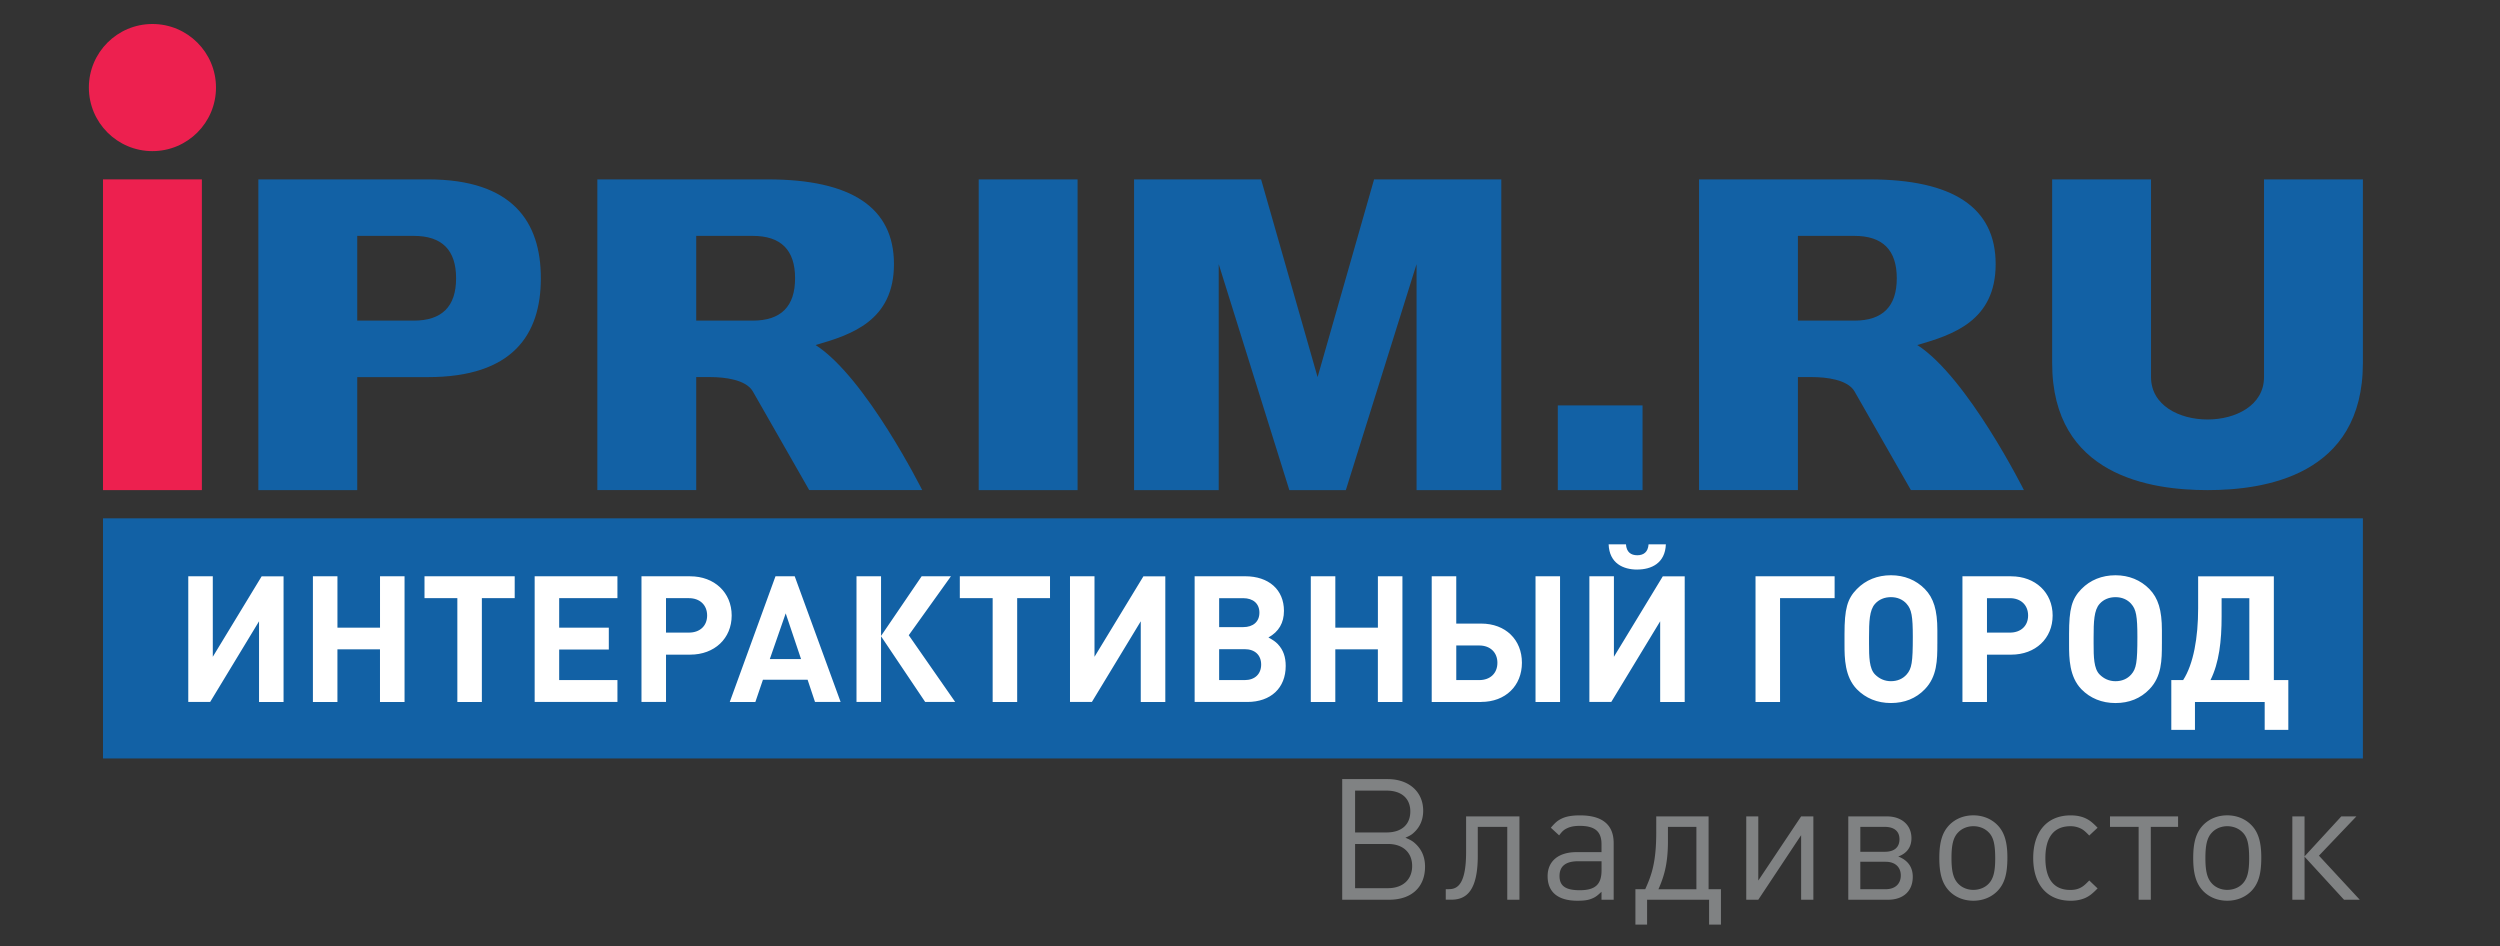
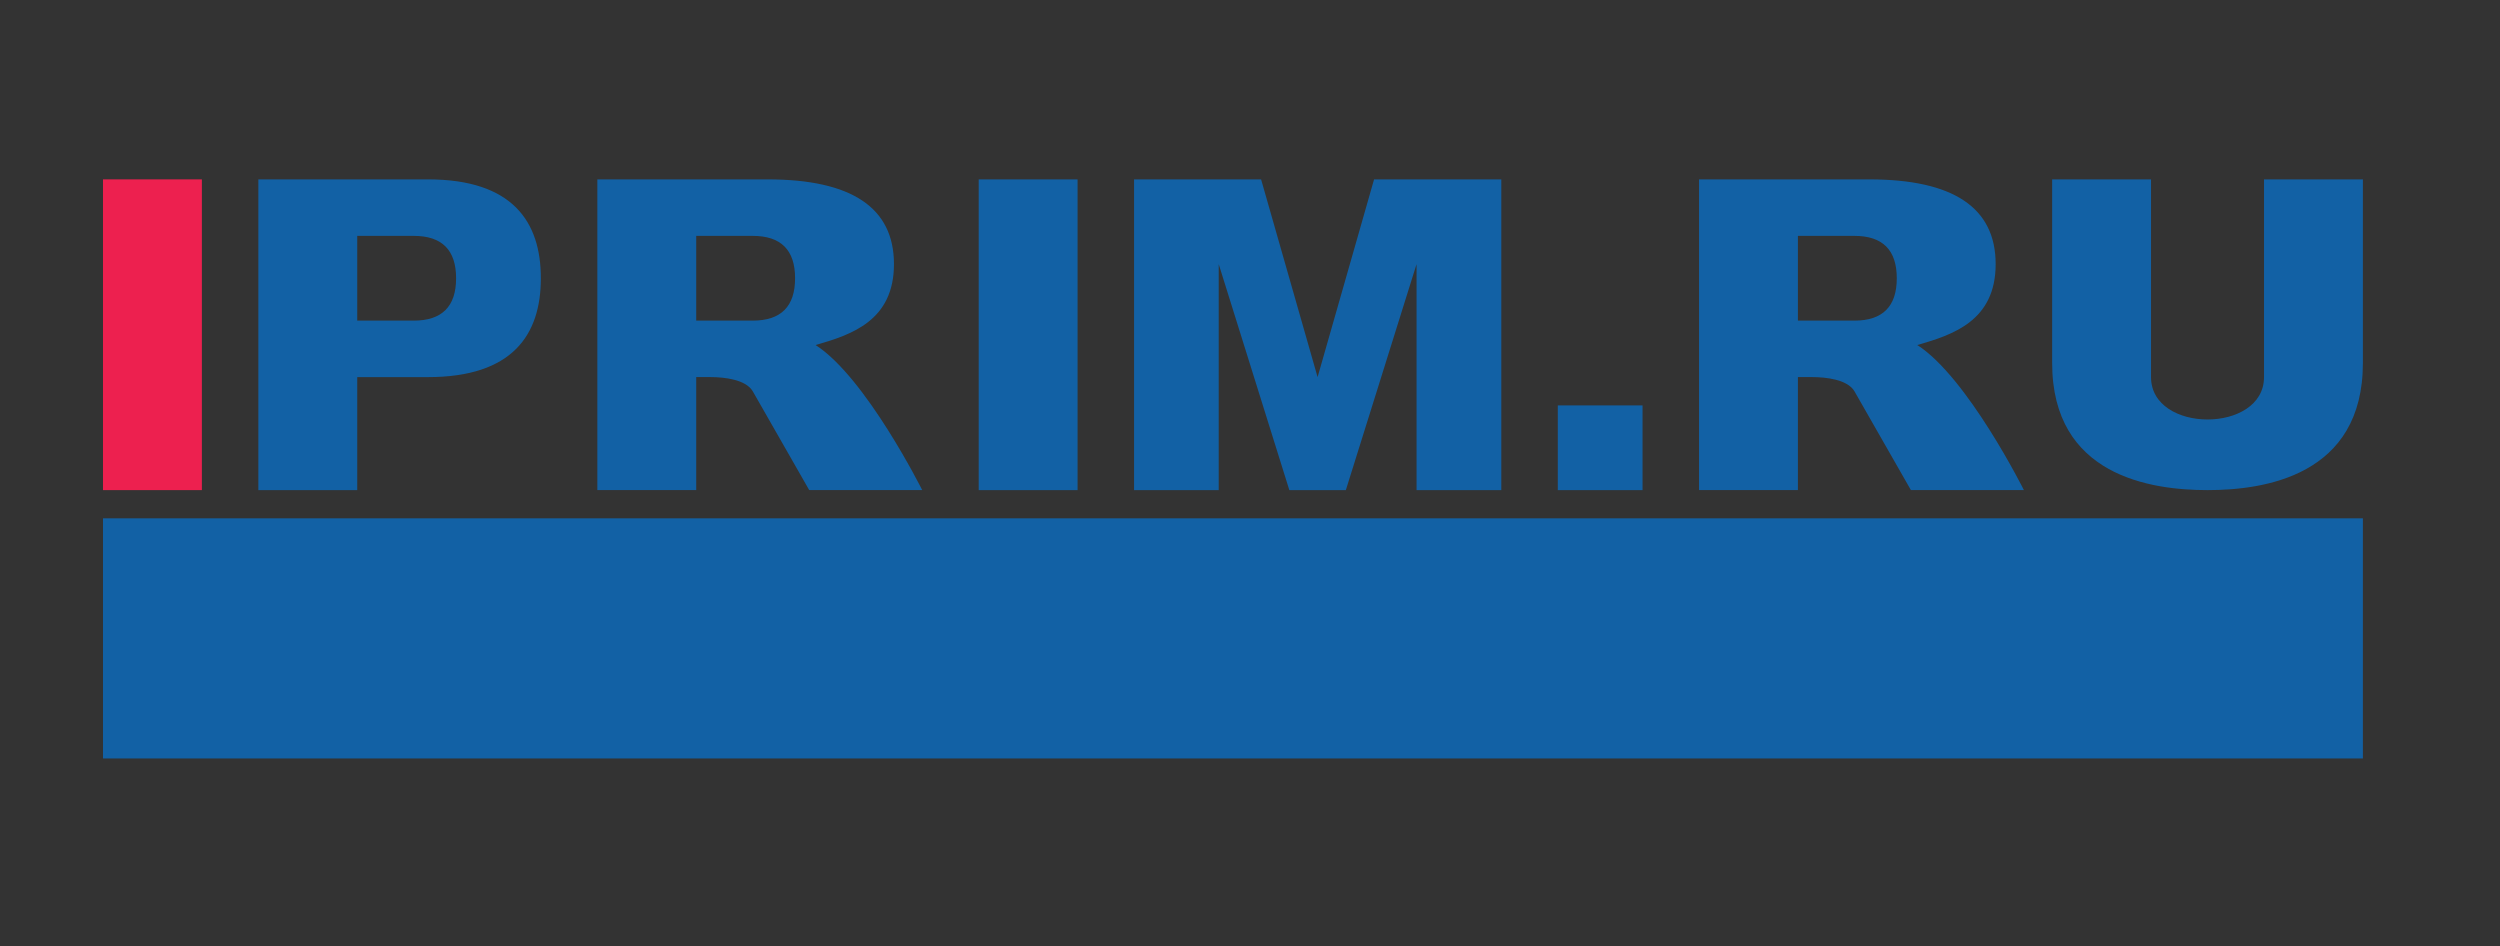
<svg xmlns="http://www.w3.org/2000/svg" viewBox="0 0 177 67" width="177" height="67" shape-rendering="geometricPrecision">
  <rect x="0" y="0" width="177" height="67" fill="#333333" stroke="none" />
  <path d="M7.292 12.7h7v22h-7v-22z" fill="#ed204f" />
  <path d="M18.292 12.7h12c6 0 8 3 8 7s-2 7-8 7h-5v8h-7v-22zm7 10h4c2 0 3-1 3-3s-1-3-3-3h-4v6zm17 12v-22h12.05c5.95 0 8.95 2 8.95 6s-3 5-5.55 5.728c3.55 2.27 7.55 10.27 7.55 10.27h-8l-4-7c-.49-.826-2-1-3-1h-1v8h-7zm7-12h4c2 0 3-1 3-3s-1-3-3-3h-4v6zm71 12v-22h12.05c5.95 0 8.95 2 8.95 6s-3 5-5.55 5.728c3.55 2.27 7.55 10.27 7.55 10.27h-8l-4-7c-.49-.826-2-1-3-1h-1v8h-7zm7-12h4c2 0 3-1 3-3s-1-3-3-3h-4v6zm-58-10h7v22h-7v-22zm11 0h8.993l4 14 4-14h9.007v22h-6v-16l-5.007 16h-4l-5-16v16h-5.993v-22zm30 16h6v6h-6v-6zm50-16h7v13c0 8-7 9-11 9s-11-1-11-9v-13h7v14c0 2 2 3 4 3s4-1 4-3v-14zm-153 24h160v17h-160z" fill="#1261a5" />
-   <circle cx="10.792" cy="6.199" r="4.5" fill="#ed204f" />
-   <path d="M18.34 49.7v-5.712l-3.46 5.71h-1.55v-8.896h1.736V46.5l3.46-5.698h1.55V49.7H18.34zm8.563 0v-3.725H23.89V49.7h-1.736v-8.9h1.737v3.637h3.014V40.8h1.737v8.9h-1.736zm7.213-7.35v7.35H32.38v-7.35h-2.325V40.8h6.386v1.55h-2.323zm3.738 7.35v-8.9h5.86v1.55H39.59v2.087h3.514v1.548H39.59v2.162h4.125v1.55h-5.86zm11.012-8.898c1.712 0 2.937 1.15 2.937 2.774s-1.212 2.773-2.937 2.773h-1.712v3.35h-1.737v-8.9h3.45zm-.088 3.986c.775 0 1.287-.475 1.287-1.212s-.512-1.226-1.287-1.226h-1.625v2.438h1.625zm8.925 4.912l-.525-1.575h-3.162L53.48 49.7h-1.813l3.237-8.898h1.362l3.25 8.897h-1.813zm-2.075-6.274l-1.125 3.236h2.212l-1.087-3.236zM60.64 49.7v-8.9h1.738v4.224l2.875-4.224h2.074l-2.987 4.174 3.287 4.723h-2.125l-3.124-4.65v4.65H60.64zm11.376-7.35v7.35H70.28v-7.35h-2.325V40.8h6.386v1.55h-2.323zm8.75 7.35v-5.712l-3.46 5.71h-1.55v-8.896h1.735V46.5l3.463-5.698h1.55V49.7h-1.737zm9.712-4.088c.387.413.55.913.55 1.537 0 1.56-1.05 2.55-2.725 2.55H84.58v-8.9h3.574c1.674 0 2.75.95 2.75 2.45 0 .85-.363 1.474-1.1 1.886.348.187.486.287.674.474zM88.016 44.4c.712 0 1.15-.388 1.15-1.024 0-.638-.44-1.025-1.15-1.025h-1.7v2.05h1.7zm.112 3.75c.712 0 1.162-.426 1.162-1.1 0-.676-.45-1.088-1.162-1.088h-1.813v2.187h1.813zm9.425 1.55v-3.725H94.54V49.7h-1.736v-8.9h1.737v3.637h3.014V40.8h1.737v8.9h-1.736zm7.312 0h-3.5v-8.9h1.738v3.35h1.762c1.737 0 2.887 1.15 2.887 2.773 0 1.625-1.162 2.774-2.887 2.774zm-.137-4h-1.624v2.45h1.624c.788 0 1.288-.488 1.288-1.226 0-.724-.5-1.224-1.288-1.224zm3.987 4v-8.9h1.736v8.9h-1.734zm8.825 0v-5.712l-3.462 5.71h-1.55v-8.896h1.737V46.5l3.462-5.698h1.55V49.7h-1.737zm-1.625-9.374c-.987 0-1.975-.438-2.024-1.787h1.227c.037.55.35.773.8.773.45 0 .763-.226.8-.775h1.225c-.05 1.348-1.038 1.786-2.025 1.786zm10.112 2.024v7.35h-1.736v-8.9h5.6v1.55h-3.862zm11.137 3.225c0 1.162-.013 2.324-.887 3.225-.625.65-1.438.975-2.4.975s-1.786-.338-2.41-.975c-.863-.888-.876-2.212-.876-3.175v-.737c0-1.774.19-2.486.877-3.187.625-.636 1.45-.973 2.412-.973.95 0 1.773.337 2.4.975.622.64.885 1.488.885 2.925v.95zm-2.174-2.824c-.275-.31-.663-.473-1.112-.473-.45 0-.85.162-1.125.475-.4.44-.425 1.275-.425 2.375v.45c0 .925.013 1.762.425 2.175.3.3.675.475 1.125.475.45 0 .837-.162 1.112-.475.362-.413.437-.85.437-2.662 0-1.462-.087-1.95-.437-2.337zm7.4-1.948c1.712 0 2.937 1.15 2.937 2.774s-1.212 2.773-2.937 2.773h-1.712v3.35h-1.737v-8.9h3.45zm-.088 3.986c.775 0 1.288-.475 1.288-1.212s-.513-1.226-1.288-1.226h-1.624v2.438h1.624zm10.76.787c0 1.162-.012 2.324-.886 3.225-.625.65-1.438.975-2.4.975s-1.786-.338-2.41-.975c-.863-.888-.876-2.212-.876-3.175v-.737c0-1.774.188-2.486.875-3.187.625-.636 1.45-.973 2.412-.973.95 0 1.774.337 2.4.975.623.64.886 1.488.886 2.925v.95zm-2.172-2.824c-.275-.31-.663-.473-1.112-.473-.45 0-.85.162-1.125.475-.4.44-.425 1.275-.425 2.375v.45c0 .925.013 1.762.425 2.175.3.3.675.475 1.125.475.45 0 .837-.162 1.112-.475.362-.413.437-.85.437-2.662 0-1.462-.088-1.95-.437-2.337zm9.45 8.924V49.7h-4.937v1.974h-1.675V48.15h.838c.737-1.138 1.062-3.025 1.062-5.074v-2.274h5.36v7.348h1.025v3.524h-1.673zm-1.088-9.324h-1.962v1.288c0 1.762-.175 3.273-.787 4.51h2.75v-5.8z" fill="#fff" />
-   <path d="M98.35 63.7h-3.322v-8.54h3.214c1.512 0 2.52.9 2.52 2.242 0 .612-.217 1.128-.624 1.512-.18.18-.313.252-.636.396.396.168.552.264.756.468.42.408.635.936.635 1.583 0 1.45-.96 2.34-2.543 2.34zm-.18-7.725h-2.23v2.962h2.23c1.055 0 1.68-.552 1.68-1.487 0-.923-.625-1.475-1.68-1.475zm.096 3.778H95.94v3.13h2.326c1.056 0 1.715-.61 1.715-1.57 0-.96-.66-1.56-1.713-1.56zm8.448 3.947v-5.16h-2.087v2.04c0 2.47-.792 3.117-1.87 3.117h-.397v-.744h.19c.53 0 1.25-.168 1.25-2.627V57.8h3.776v5.9h-.862zm6.672 0v-.564c-.288.275-.432.384-.672.48-.275.12-.588.155-1.043.155-1.365 0-2.1-.61-2.1-1.737 0-1.067.77-1.703 2.04-1.703h1.776v-.564c0-.9-.468-1.296-1.547-1.296-.386 0-.673.06-.913.18-.204.097-.323.204-.54.492l-.587-.54c.31-.36.454-.49.742-.635.336-.168.756-.24 1.32-.24 1.582 0 2.386.66 2.386 1.967V63.7h-.862zm0-2.724h-1.655c-.874 0-1.317.348-1.317 1.044 0 .707.432 1.007 1.428 1.007 1.104 0 1.548-.407 1.548-1.415v-.636zm7.618 4.486V63.7h-4.39v1.762h-.827v-2.506h.695c.444-.983.78-1.884.78-4.03V57.8h3.706v5.156h.875v2.506h-.84zm-.9-6.92h-2.014v1.115c-.012 1.56-.288 2.423-.672 3.3h2.687V58.54zm7.416 5.158v-4.57l-3.033 4.57h-.852v-5.9h.852v4.544l3.034-4.545h.865v5.9h-.863zm6.145 0h-2.806v-5.9h2.732c1.043 0 1.74.61 1.74 1.546 0 .636-.337 1.08-.937 1.295.635.24 1.03.71 1.03 1.43.003 1.006-.657 1.63-1.76 1.63zm-.227-5.158h-1.727v1.763h1.73c.683 0 1.043-.323 1.043-.887 0-.565-.373-.876-1.044-.876zm.072 2.47h-1.8v1.943h1.8c.67 0 1.067-.384 1.067-.972s-.396-.97-1.067-.97zm7.894 2.088c-.432.43-1.02.67-1.69.67-.672 0-1.26-.24-1.69-.67-.505-.517-.72-1.212-.72-2.352s.215-1.835.72-2.35c.43-.433 1.02-.673 1.69-.673.66 0 1.26.24 1.69.672.504.504.72 1.21.72 2.314 0 1.18-.204 1.863-.72 2.39zm-.61-4.174c-.265-.275-.66-.432-1.08-.432-.408 0-.804.156-1.068.432-.348.348-.48.863-.48 1.823 0 .957.133 1.46.48 1.82.265.276.648.433 1.068.433.42 0 .815-.156 1.08-.432.335-.35.467-.85.467-1.786 0-1.008-.12-1.512-.466-1.86zm6.803 4.664c-.288.12-.61.182-.995.182-1.655 0-2.65-1.14-2.65-3.022s.995-3.022 2.65-3.022c.384 0 .707.06.995.18.324.145.516.288.912.695l-.59.552c-.3-.312-.444-.432-.67-.527a1.629 1.629 0 0 0-.66-.132c-1.165 0-1.776.768-1.776 2.255 0 1.49.6 2.257 1.763 2.257.252 0 .456-.036.648-.12.24-.108.383-.228.695-.552l.59.563c-.398.406-.59.55-.913.694zm4.68-5.048V63.7h-.862v-5.16h-2.027v-.74h4.82v.742h-1.93zm7.103 4.558c-.43.43-1.02.67-1.69.67-.67 0-1.26-.24-1.69-.67-.504-.517-.72-1.212-.72-2.352s.216-1.835.72-2.35c.432-.433 1.02-.673 1.69-.673.66 0 1.26.24 1.69.672.505.504.72 1.21.72 2.314 0 1.18-.204 1.863-.72 2.39zm-.61-4.174c-.264-.275-.66-.432-1.08-.432-.407 0-.803.156-1.067.432-.348.348-.48.863-.48 1.823 0 .957.133 1.46.48 1.82.265.276.648.433 1.068.433.42 0 .817-.156 1.08-.432.337-.35.47-.85.47-1.786 0-1.008-.12-1.512-.47-1.86zm3.528 4.774v-5.9h.864v2.83l2.603-2.83h1.067l-2.65 2.78 2.89 3.12h-1.115l-2.794-3.047V63.7h-.865z" fill="#808283" />
</svg>